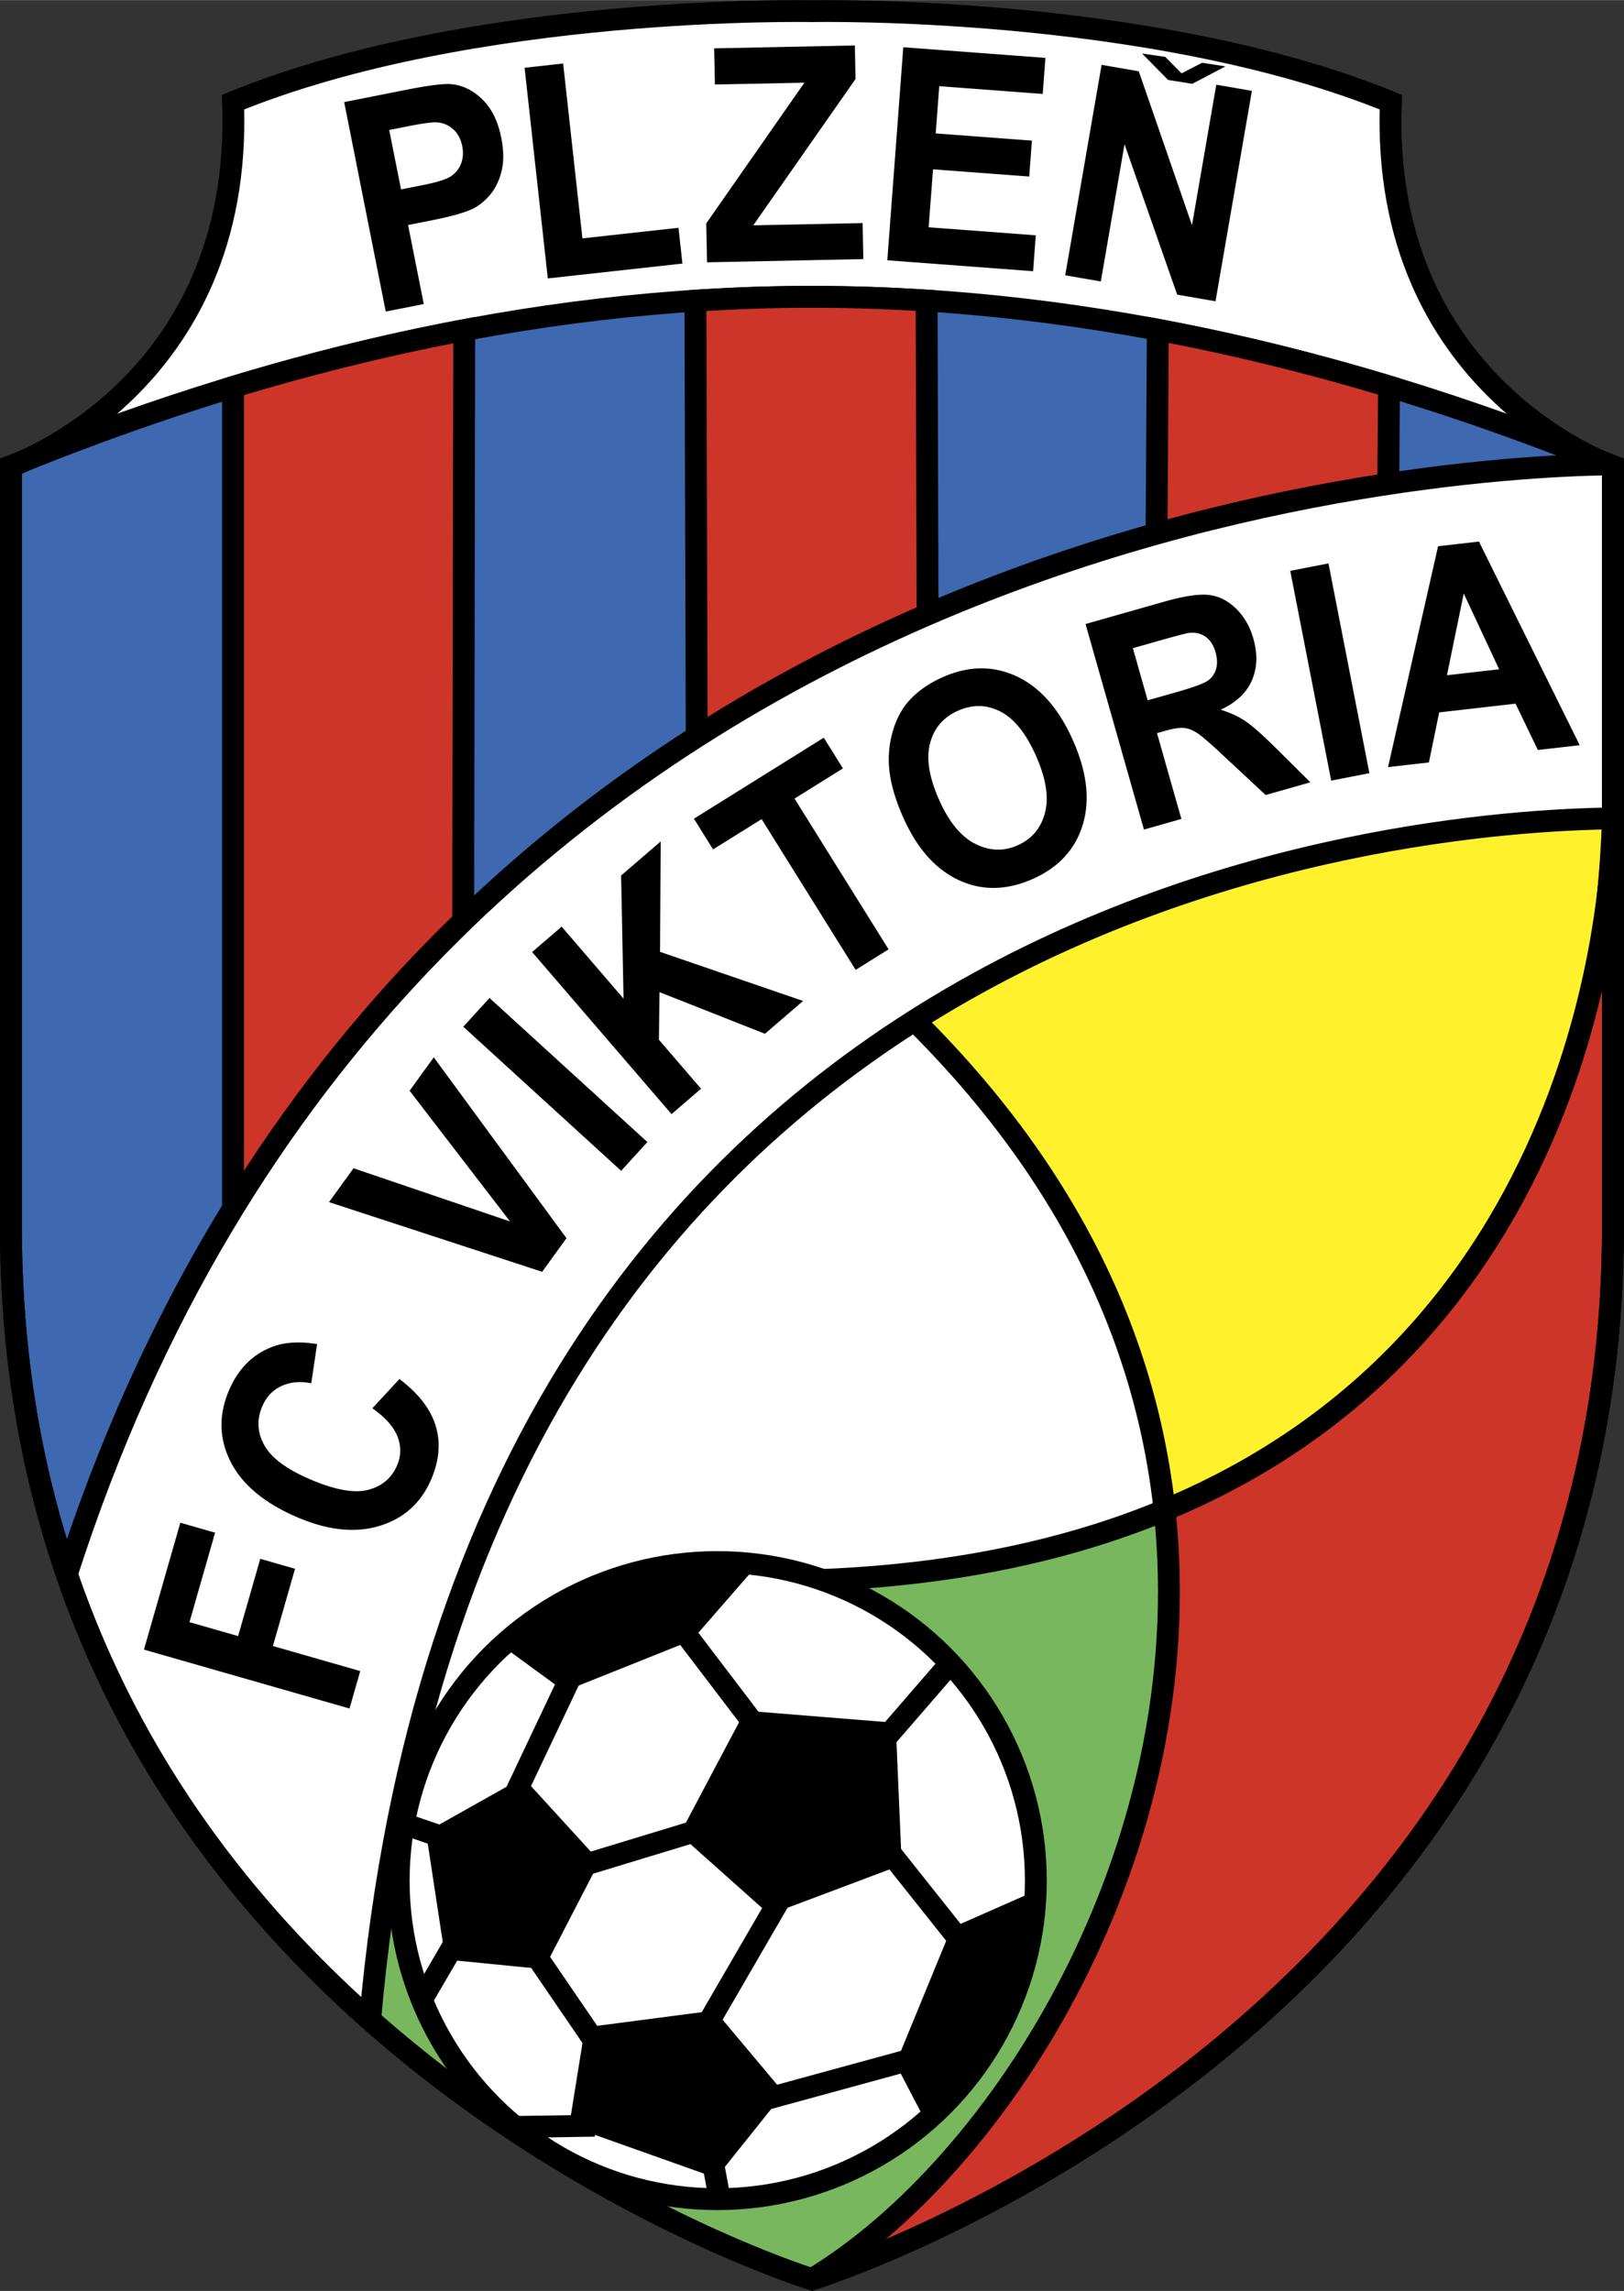
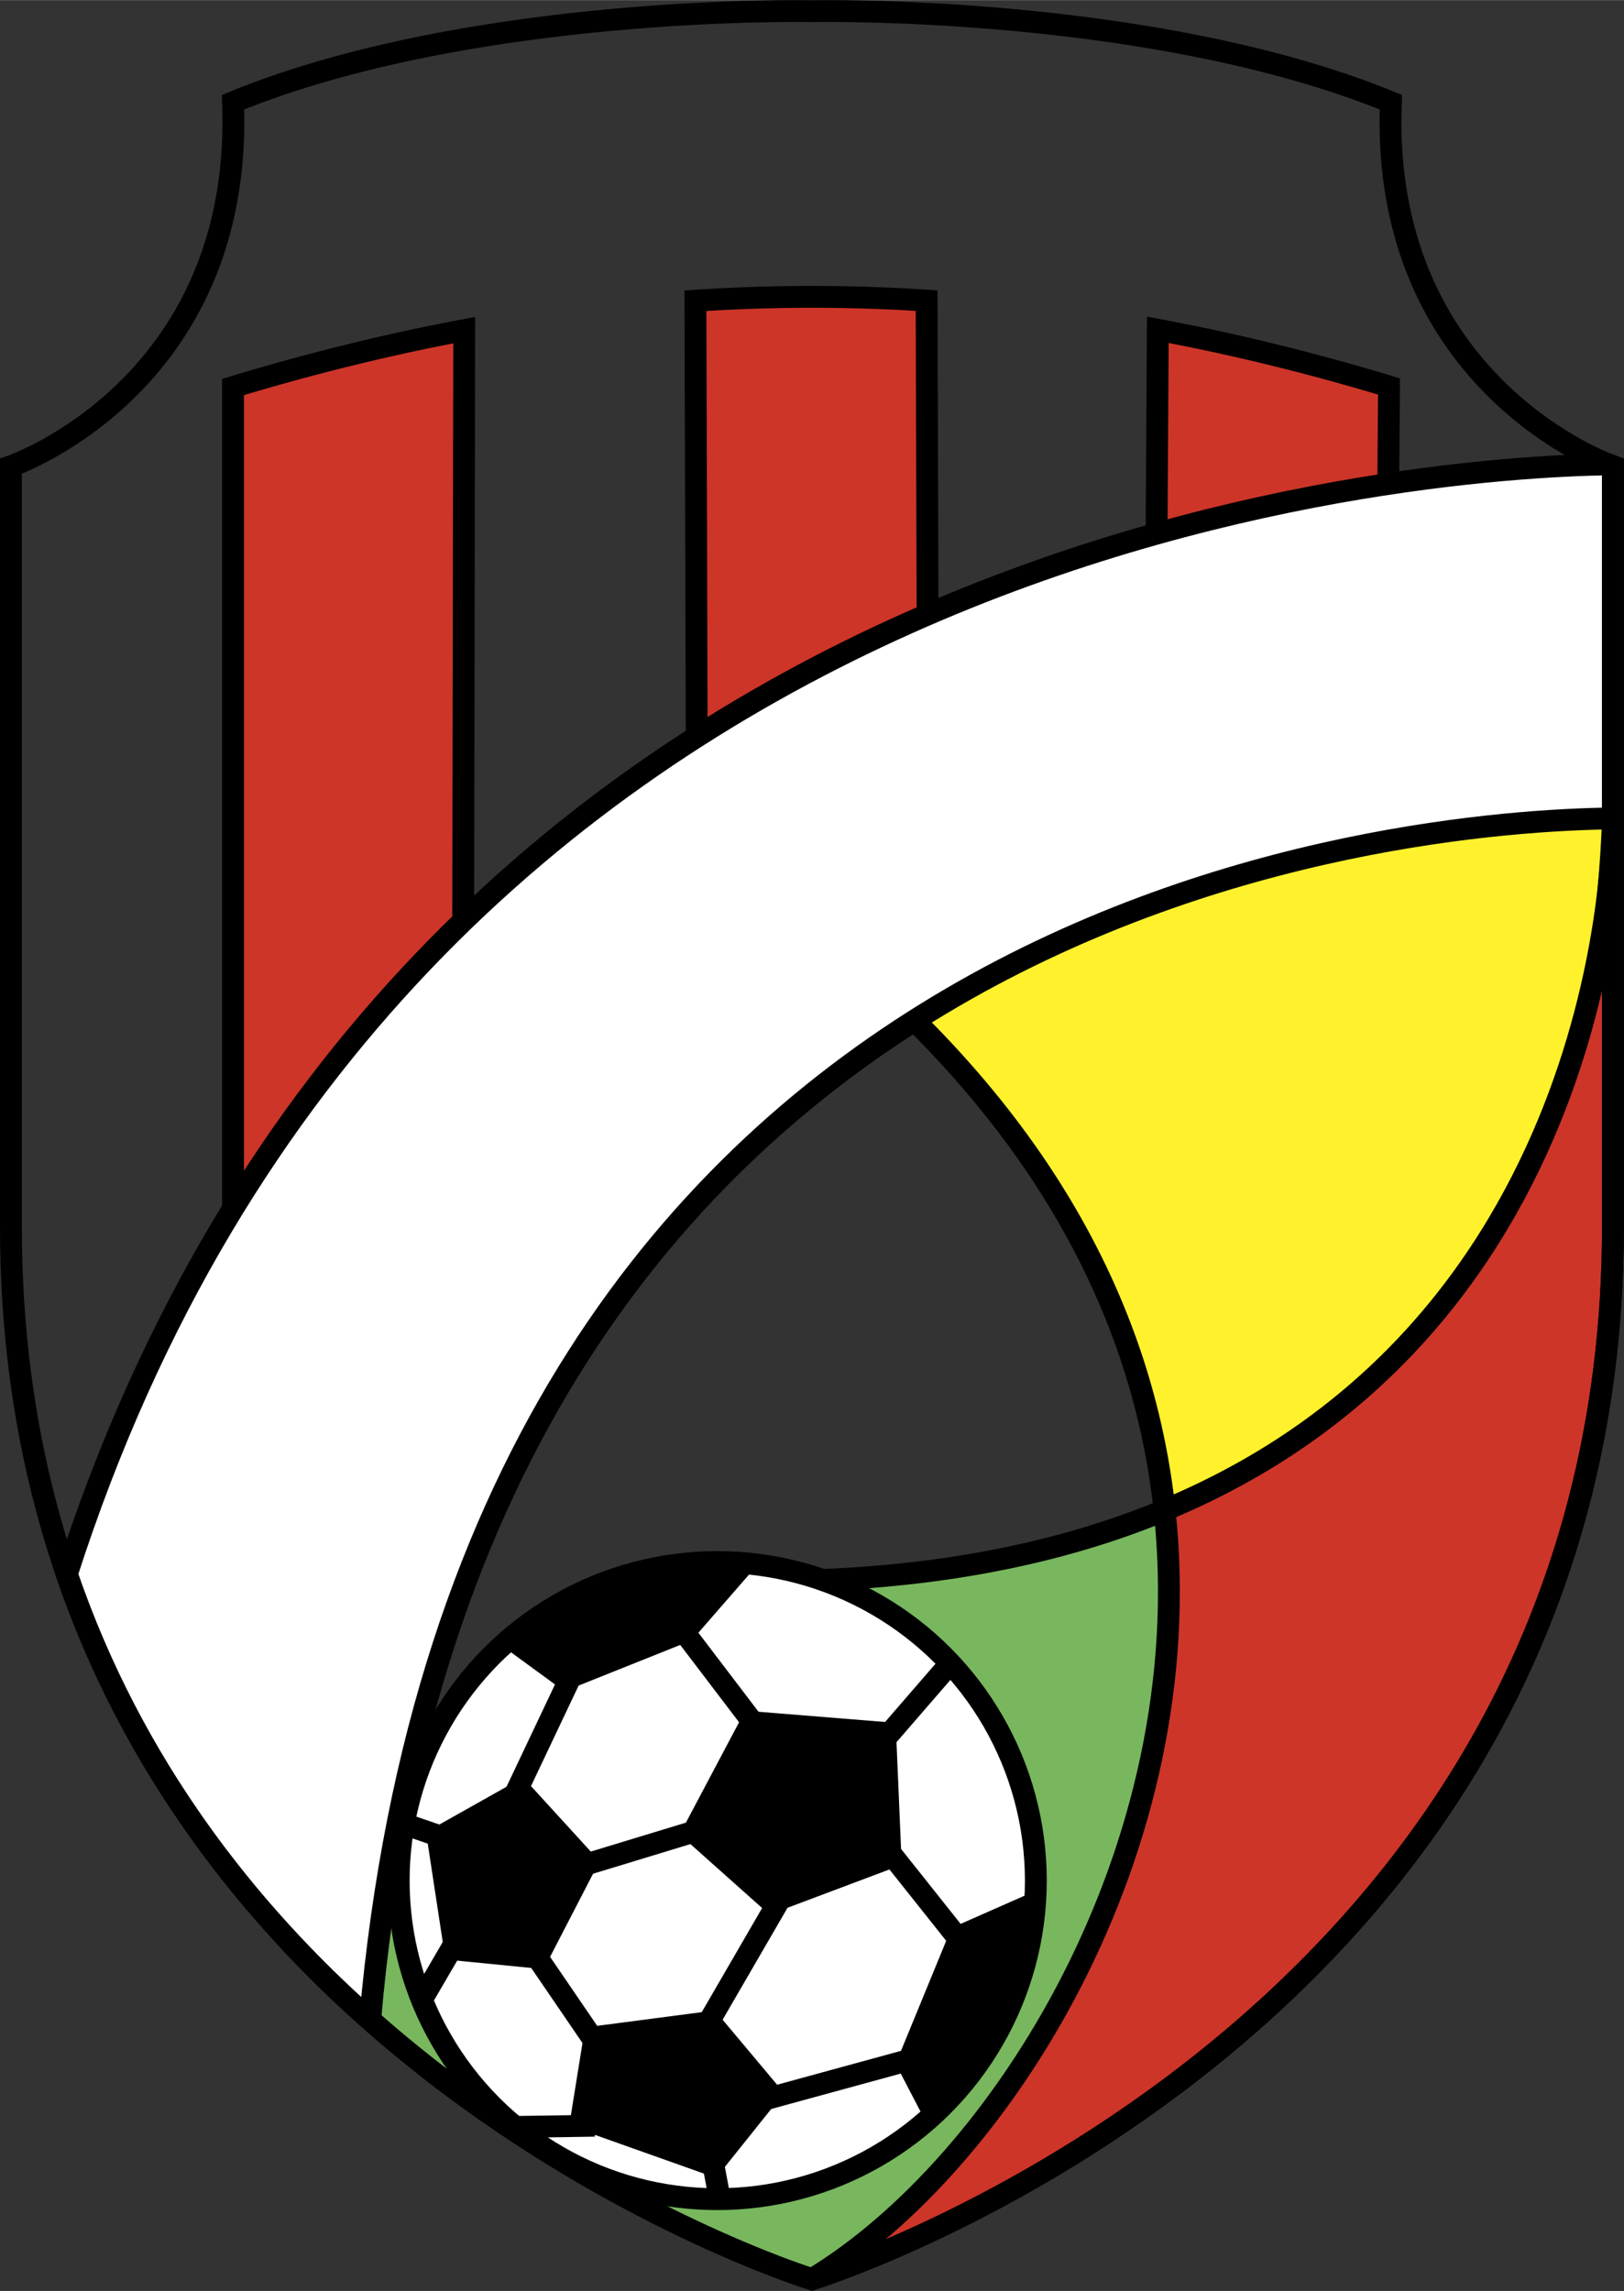
<svg xmlns="http://www.w3.org/2000/svg" width="1772" height="2500" viewBox="0 0 151.553 213.796">
  <rect x="0" y="0" width="151.553" height="213.796" fill="#333333" stroke="none" />
-   <path d="M129.793 9.525C107.368.351 75.77 1.031 75.77 1.031S44.171.351 21.746 9.525C22.765 36.028 1.02 43.502 1.02 43.502v71.013c0 75.09 74.75 98.195 74.75 98.195s74.75-23.104 74.75-98.195V43.502s-21.746-7.474-20.727-33.977z" fill="#fff" />
-   <path d="M75.77 27.691c-26.842 0-52.325 6.625-74.75 15.799v71.013c0 75.09 74.75 98.194 74.75 98.194s74.75-23.104 74.75-98.194V43.49c-22.425-9.174-47.908-15.799-74.75-15.799z" fill="#3e68af" stroke="#000" stroke-width="2.039" />
-   <path fill="#fff" d="M63.538 93.954l47.907-5.098 8.495 61.5-92.418 21.066z" />
  <path d="M108.462 141.02c-11.598 4.766-26.392 7.367-45.264 6.279L27.805 182.01c21.447 22.495 47.965 30.691 47.965 30.691 51.985-26.329 32.692-71.681 32.692-71.681z" fill="#78b75e" stroke="#000" stroke-width="2.039" />
  <path d="M150.52 76.625c-9.514-12.572-74.797 10.109-74.797 10.109 21.539 17.048 30.998 35.871 32.964 54.285 0 0 39.454-5.273 41.833-64.394z" fill="#fff22d" stroke="#000" stroke-width="2.039" />
  <g fill="#cd3529" stroke="#000" stroke-width="2.039">
    <path d="M43.321 30.801c-7.379 1.387-14.584 3.19-21.576 5.309v117.304l21.406-24.464.17-98.149zM129.624 36.058c-6.992-2.113-14.196-3.91-21.576-5.29l-.17 27.848h21.575l.171-22.558zM86.472 28.044a166.488 166.488 0 0 0-10.702-.351c-3.652 0-7.276.127-10.873.361l.17 57.064h21.576l-.171-57.074z" />
  </g>
  <path d="M150.522 43.497c-.141-.058-.283-.114-.424-.171-17.545.294-112.615 6.42-143.862 103.572 6.153 17.974 16.987 31.568 28.304 41.592C43.75 83.437 131.358 76.602 150.522 76.369V43.497z" fill="#fff" stroke="#000" stroke-width="2.039" />
  <path d="M108.462 141.02c42.688-17.541 42.058-64.395 42.058-64.395v37.881c0 75.09-74.75 98.195-74.75 98.195 17.601-10.623 36.288-40.093 32.917-71.682l-.225.001z" fill="#cd3529" stroke="#000" stroke-width="2.039" />
  <g stroke="#000" stroke-width="2.039">
    <circle cx="66.936" cy="175.5" r="29.73" fill="#fff" />
    <g fill="none">
      <path d="M42.472 181.275l-3.171 5.437M41.226 171.422l-3.624-1.246M53.798 155.339l-6.116 12.911M53.458 174.366l13.025-3.963M63.311 151.602l7.928 10.419M82.112 162.814l6.569-7.588M82.792 172.554l7.022 8.834M70.673 196.112l14.497-3.964M65.577 189.656l7.814-13.477M55.836 191.016l-6.342-9.288M48.021 198.49l7.476-.113M66.483 201.548l.679 3.624" />
    </g>
  </g>
-   <path d="M86.416 198.037l-2.832-5.436 5.21-12.685 7.701-3.398c.001.001.794 12.345-10.079 21.519zM70.673 146.052l-6.116 7.022-11.892 4.757-5.889-4.304s9.514-9.514 23.897-7.475zM39.754 170.969l1.811 11.892 9.175.906 5.21-10.08-7.135-7.815zM63.425 171.195l8.381 7.475 12.345-4.643-.567-13.252-14.043-1.132zM54.591 189.203l-1.473 9.174 13.705 4.87 6.342-7.928-6.456-7.701z" />
+   <path d="M86.416 198.037l-2.832-5.436 5.21-12.685 7.701-3.398c.001.001.794 12.345-10.079 21.519zM70.673 146.052l-6.116 7.022-11.892 4.757-5.889-4.304s9.514-9.514 23.897-7.475zM39.754 170.969l1.811 11.892 9.175.906 5.21-10.08-7.135-7.815zM63.425 171.195l8.381 7.475 12.345-4.643-.567-13.252-14.043-1.132M54.591 189.203l-1.473 9.174 13.705 4.87 6.342-7.928-6.456-7.701z" />
  <g>
-     <path d="M38.042 11.781c1.28-.254 2.139-.379 2.574-.373a2.456 2.456 0 0 1 1.605.583c.47.388.775.937.917 1.648.115.578.079 1.111-.105 1.601s-.492.883-.922 1.182c-.431.298-1.344.584-2.739.862l-1.947.386-1.102-5.547 1.719-.342zm1.504 16.583l-1.463-7.374 2.32-.46c1.608-.319 2.817-.656 3.624-1.01.593-.275 1.145-.706 1.657-1.293.512-.586.882-1.327 1.111-2.223.229-.895.225-1.943-.014-3.144-.31-1.555-.901-2.757-1.776-3.604s-1.844-1.318-2.906-1.412c-.697-.065-2.126.117-4.286.545l-5.694 1.13 3.88 19.548 3.547-.703zM51.122 25.974l-2.167-19.66 3.597-.397 1.8 16.32 8.964-.988.368 3.339-12.562 1.386zM65.983 24.471l-.075-3.633 9.161-13.132-8.353.172-.069-3.374 13.128-.271.064 3.129-9.544 13.658 10.204-.211.069 3.36-14.585.302zM82.805 24.281l1.491-19.882 13.264.994-.252 3.364-9.656-.724-.332 4.407 8.979.674-.251 3.35-8.978-.673-.407 5.411 9.996.75-.25 3.35-13.604-1.021zM99.407 25.683l3.394-19.639 3.47.599 4.967 14.366 2.267-13.115 3.322.574-3.394 19.639-3.577-.618-4.915-14.039-2.212 12.807-3.322-.574z" />
-     <path d="M114.354 6.188l-2.165-.343-1.924.991-1.522-1.536-2.168-.316 2.43 2.465.055.008-.003.001.524.083 1.641.262-.005-.005.059.01zM32.617 159.441l-19.183-5.499 3.395-11.842 3.245.929-2.394 8.35 4.541 1.302 2.067-7.211 3.245.93-2.066 7.209 8.151 2.337-1.001 3.495zM34.751 131.419l2.527-2.731c1.785 1.354 2.914 2.816 3.385 4.388.472 1.572.327 3.24-.436 5.004-.945 2.19-2.552 3.629-4.819 4.319-2.268.69-4.842.413-7.722-.833-3.046-1.315-5.106-3.044-6.18-5.187-1.074-2.144-1.113-4.368-.118-6.673.87-2.014 2.238-3.363 4.104-4.049 1.107-.41 2.473-.487 4.099-.23l-.545 3.662c-1.035-.21-1.959-.126-2.775.252-.815.38-1.413 1.01-1.794 1.892-.528 1.224-.47 2.426.174 3.609.646 1.182 2.058 2.244 4.239 3.185 2.313 1 4.124 1.338 5.429 1.013 1.306-.326 2.217-1.087 2.734-2.286.381-.881.397-1.775.048-2.682-.349-.907-1.132-1.792-2.35-2.653zM50.593 118.683l-19.888-6.503 2.286-3.16 14.609 4.967-9.375-12.202 2.255-3.117 12.383 16.878-2.27 3.137zM57.964 109.258l-14.73-13.447 2.449-2.682 14.73 13.446-2.449 2.683zM62.668 103.966L49.659 88.841l2.754-2.369 5.777 6.717-.227-11.491 3.693-3.177-.06 10.302 13.348 4.583-3.559 3.062-9.84-3.886-.054 4.445 3.931 4.57-2.754 2.369zM79.851 90.505l-8.776-14.069-4.529 2.826-1.787-2.865 12.118-7.56 1.787 2.865-4.517 2.818 8.776 14.068-3.072 1.917zM86.799 69.335c.378-1.411 1.248-2.417 2.608-3.018 1.368-.604 2.693-.574 3.972.089 1.28.665 2.38 2.042 3.304 4.132.935 2.116 1.212 3.89.832 5.32-.379 1.431-1.231 2.44-2.559 3.026-1.319.583-2.644.53-3.973-.156-1.33-.687-2.45-2.063-3.362-4.129-.925-2.099-1.2-3.853-.822-5.264zm2.645 12.778c2.17 1.02 4.474.992 6.914-.086 2.414-1.065 3.974-2.748 4.678-5.046s.408-4.92-.894-7.865c-1.311-2.97-3.061-4.968-5.248-5.995-2.188-1.026-4.489-1.007-6.903.06-1.335.59-2.411 1.352-3.228 2.287-.605.693-1.068 1.552-1.39 2.576a9.477 9.477 0 0 0-.426 3.177c.058 1.481.499 3.15 1.319 5.008 1.284 2.903 3.008 4.865 5.178 5.884zM105.719 60.482l2.722-.772c1.414-.402 2.266-.62 2.557-.656.596-.057 1.106.069 1.528.378.422.31.726.787.909 1.432.164.576.182 1.089.056 1.54a1.986 1.986 0 0 1-.745 1.089c-.371.274-1.393.65-3.067 1.125l-2.577.732-1.383-4.868zm4.529 15.938l-2.276-8.008.708-.2c.802-.229 1.407-.323 1.814-.283.408.04.831.207 1.273.501.442.294 1.321 1.061 2.634 2.299l3.711 3.457L122.287 73l-3.169-3.144c-1.262-1.253-2.221-2.103-2.875-2.549-.654-.445-1.431-.805-2.328-1.079 1.448-.676 2.42-1.59 2.917-2.746.497-1.154.54-2.451.132-3.892-.323-1.133-.862-2.069-1.618-2.806-.757-.737-1.6-1.16-2.531-1.268s-2.321.101-4.17.626l-7.341 2.087 5.451 19.183 3.493-.992zM124.227 72.845l-3.82-19.579 3.566-.696 3.82 19.579-3.566.696zM135.031 63.009l1.566-7.631 3.302 7.074-4.868.557zm2.985-12.477l-3.813.436-4.67 20.615 3.813-.436.959-4.671 7.126-.815 2.082 4.324 3.907-.447-9.404-19.006z" />
-   </g>
+     </g>
  <path d="M129.793 9.525C107.368.351 75.77 1.031 75.77 1.031S44.171.351 21.746 9.525C22.765 36.028 1.02 43.502 1.02 43.502v71.013c0 75.09 74.75 98.195 74.75 98.195s74.75-23.104 74.75-98.195V43.502s-21.746-7.474-20.727-33.977z" fill="none" stroke="#000" stroke-width="2.039" />
</svg>